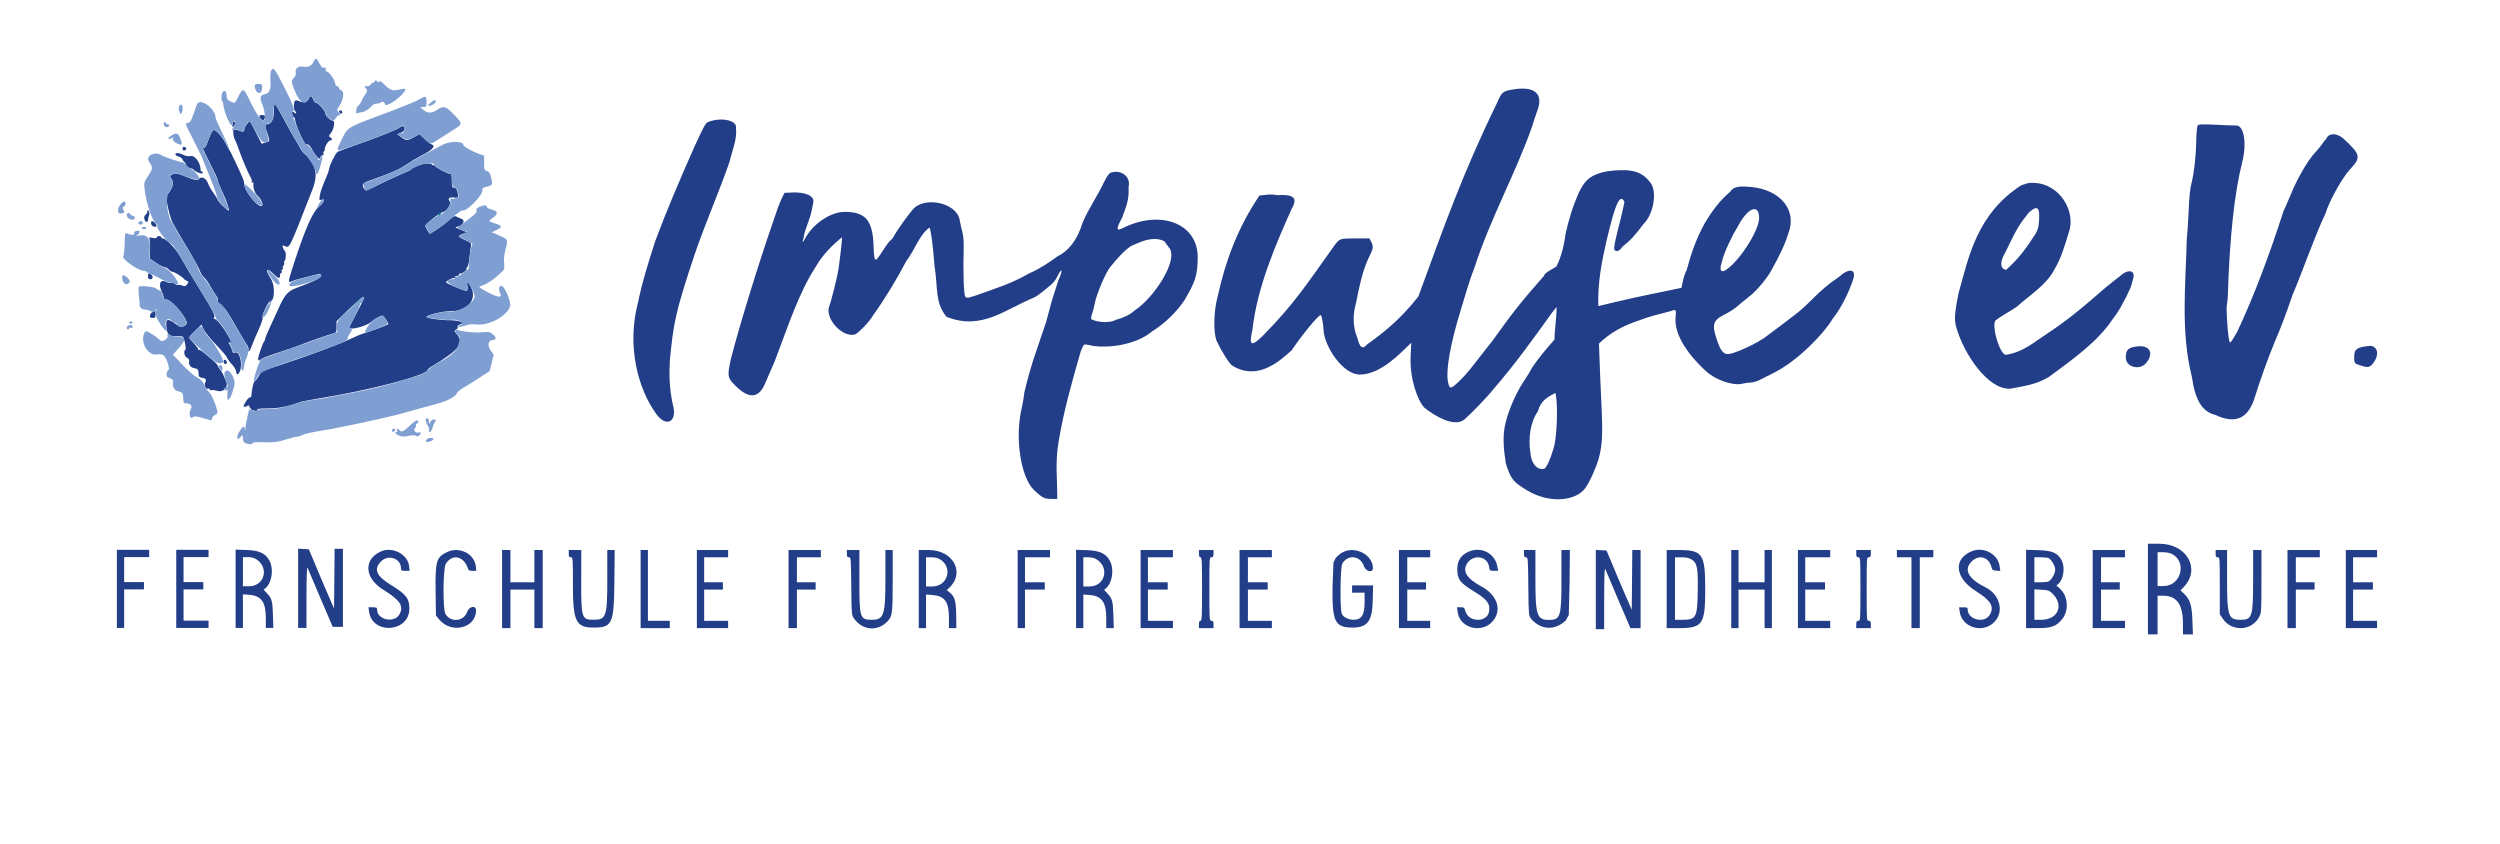
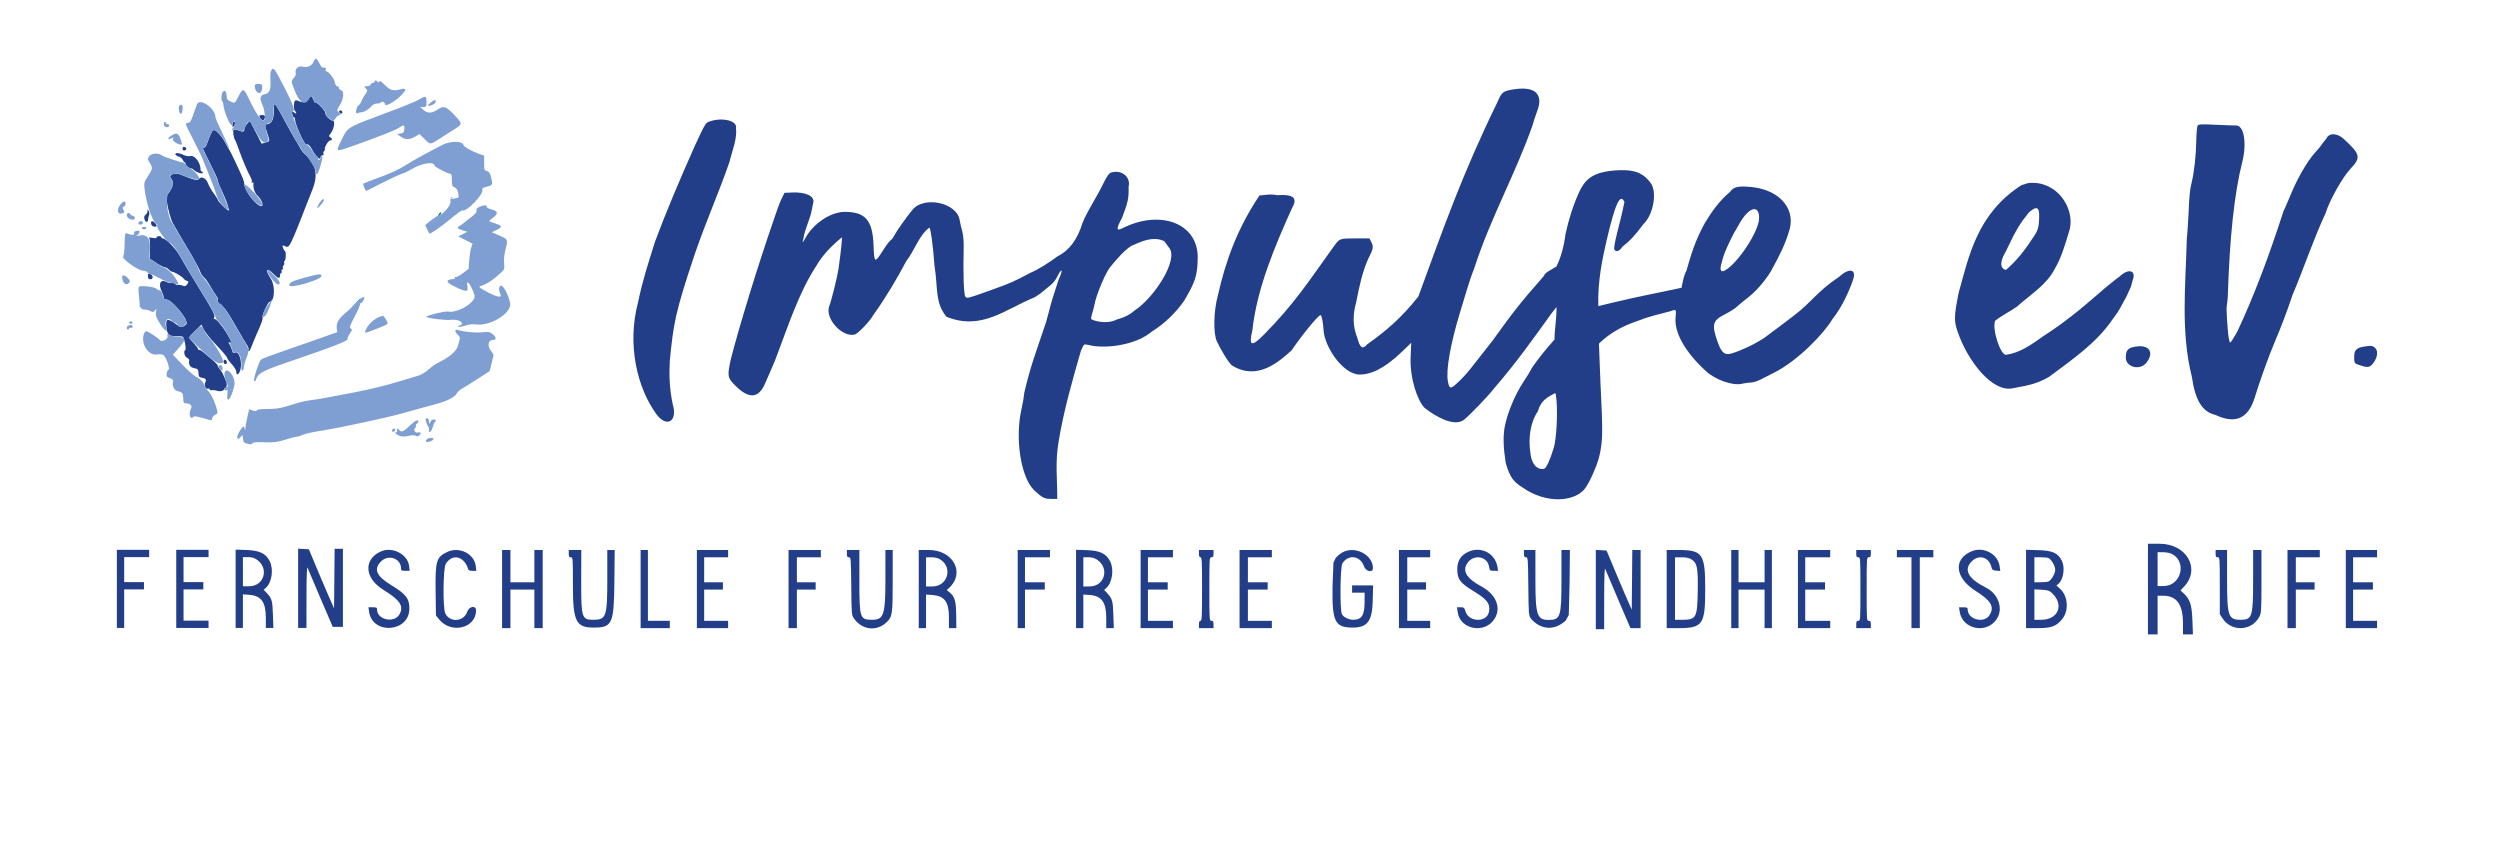
<svg xmlns="http://www.w3.org/2000/svg" id="svg" width="400" height="135" display="block" version="1.1">
  <g id="svgg" transform="translate(0 -34.677)" fill-rule="evenodd">
    <g transform="translate(0 19.677)">
      <g fill="#223e88">
        <path d="m60.917 103.24c-2.798 1.278-2.598 4.271 0.41 6.122 2.709 1.667 3.343 2.65 2.562 3.971-0.842 1.426-3.556 0.824-3.556-0.789 0-0.334-0.083-0.379-0.688-0.379h-0.689l0.091 0.677c0.507 3.78 6.453 3.35 6.453-0.467 0-1.619-0.54-2.315-2.917-3.759-2.385-1.45-2.851-2.556-1.603-3.804 1.176-1.176 3.187-0.456 3.187 1.14 0 0.333 0.083 0.379 0.688 0.379h0.688l-0.084-0.749c-0.215-1.911-2.692-3.188-4.542-2.342" />
        <path d="m71.57 103.31c-1.764 0.825-1.939 1.421-1.871 6.386l0.051 3.777 0.51 0.629c1.927 2.379 5.907 1.412 5.907-1.436 0-0.859-1.111-0.674-1.422 0.236-0.54 1.577-2.729 1.748-3.492 0.273-0.424-0.82-0.365-7.237 0.074-7.956 1.032-1.692 2.942-1.251 3.574 0.826 0.063 0.208 0.263 0.291 0.699 0.291h0.61l-0.084-0.747c-0.224-1.985-2.622-3.184-4.556-2.279" />
        <path d="m80.333 115.5h1.334v-6.167h3.833v6.167h1.333v-12.5h-1.333v5.167h-3.833v-5.167h-1.334" />
        <path d="m91 103.58c0 0.473 0.063 0.584 0.333 0.584 0.325 0 0.334 0.111 0.334 4.39 0 5.876 0.476 6.86 3.319 6.86 2.979 0 3.248-0.594 3.315-7.292l0.05-5.125h-1.184v4.766c0 5.879-0.179 6.401-2.193 6.401-1.904 0-1.994-0.283-1.979-6.173l0.013-4.994h-2.008v0.583" />
        <path d="m102.5 115.5 2.417-4.1e-4h2.25v-1.167h-3.5v-11.333l-1.167 4.1e-4" />
        <path d="m111.5 109.25v6.25h5v-1.167h-3.833v-5h3v-1.166h-3v-4h3.833v-1.167h-5v6.25" />
        <path d="m126.17 115.5h1.333v-6.167h3v-1.166h-3v-4h3.833v-1.167h-5.166" />
        <path d="m135.5 103.58c0 0.468 0.065 0.584 0.326 0.584 0.314 0 0.328 0.163 0.375 4.625 0.048 4.567 0.054 4.632 0.446 5.181 1.322 1.854 3.645 2.105 5.23 0.565 0.9-0.874 0.954-1.257 0.955-6.663l1e-3 -4.875h-1.166l-1e-3 4.542c-1e-3 5.86-0.248 6.625-2.132 6.625-1.955 0-2.034-0.244-2.034-6.234v-4.933h-2v0.583" />
        <path d="m147 103v12.5h1.168v-5.373l1.002 0.072c1.956 0.142 2.662 1.092 2.662 3.576v1.725h1.186l-0.027-2.111c-0.03-2.287-0.224-2.927-1.103-3.643l-0.414-0.336 0.352-0.318c2.663-2.41 0.709-6.092-3.234-6.092zm1.168 1.168h0.854c0.57 0 1.04 0.112 1.406 0.338 2.079 1.285 1.205 4.326-1.242 4.326h-1.018z" />
        <path d="m162.83 115.5h1.167v-6.167h3.167v-1.166h-3.167v-4h4v-1.167h-5.167" />
        <path d="m182.5 115.5h5.167v-1.167h-4v-5h3.166v-1.166h-3.166v-4h4v-1.167h-5.167" />
        <path d="m191.83 103.58c0 0.408 0.076 0.584 0.25 0.584 0.217 0 0.25 0.676 0.25 5.083s-0.033 5.083-0.25 5.083c-0.174 0-0.25 0.176-0.25 0.584v0.583h2.334v-0.583c0-0.473-0.064-0.584-0.334-0.584-0.326 0-0.333-0.111-0.333-5.083s7e-3 -5.083 0.333-5.083c0.27 0 0.334-0.111 0.334-0.584v-0.583h-2.334v0.583" />
        <path d="m198.33 115.5h5.167v-1.167h-3.833v-5h3.166v-1.166h-3.166v-4h3.833v-1.167h-5.167" />
        <path d="m214.87 103.34c-0.394 0.2-0.919 0.63-1.166 0.955l-0.35 0.716-0.151 3.942c-0.068 5.545 0.389 6.459 3.234 6.459 2.368 0 3.129-1.033 3.203-4.349l0.054-2.401h-3.358v1.166h2v1.422c0 2.19-0.452 2.912-1.823 2.912-0.732 0-1.593-0.435-1.812-0.914-0.333-0.731-0.271-7.495 0.075-8.08 0.897-1.519 2.879-1.284 3.45 0.41 0.298 0.883 1.444 1.131 1.444 0.313 0-2.094-2.785-3.574-4.8-2.551" />
        <path d="m223.83 115.5h5v-1.167h-3.666v-5h3v-1.166h-3v-4h3.666v-1.167h-5" />
        <path d="m235 103.26c-1.25 0.543-1.834 1.434-1.834 2.799 0 1.626 0.408 2.179 2.607 3.526 2.195 1.344 2.687 1.997 2.47 3.277-0.297 1.762-3.232 1.742-3.761-0.026-0.186-0.62-0.249-0.674-0.782-0.674h-0.58l0.107 0.776c0.389 2.838 4.409 3.532 5.934 1.024 1.078-1.773 0.18-3.899-2.178-5.156-2.154-1.148-2.929-2.257-2.383-3.408 0.836-1.762 3.338-1.579 3.649 0.267 0.11 0.645 0.131 0.663 0.783 0.663h0.671l-0.109-0.625c-0.376-2.16-2.562-3.323-4.594-2.443" />
        <path d="m243.83 103.58c0 0.468 0.065 0.584 0.326 0.584 0.315 0 0.328 0.163 0.375 4.637 0.049 4.589 0.054 4.644 0.451 5.224 1.591 1.802 3.791 1.892 5.532 0.259l0.491-0.893 0.127-5.159 0.05-5.235h-1.351v4.842c0 5.843-0.155 6.351-2.033 6.349-1.89-2e-3 -2.133-0.768-2.133-6.519v-4.672h-1.834v0.583" />
        <path d="m255.33 115.67h1.334l5e-3 -4.959c3e-3 -3.322 0.059-4.866 0.168-4.678 1.49 3.56 2.729 6.432 4.034 9.47h1.626v-12.5h-1.328l-0.044 4.777-0.045 4.776c-1.482-3.346-2.738-6.362-4.033-9.47-0.572-0.033-1.145-0.067-1.717-0.1" />
        <path d="m266.67 103v12.5h1.838c3.939 0 4.326-0.56 4.326-6.232 0-5.671-0.409-6.268-4.326-6.268zm1.332 1.168h1.043c0.731 1e-3 1.196 0.094 1.562 0.318 0.943 0.575 1.095 1.322 1.033 5.113-0.07 4.274-0.236 4.568-2.564 4.568h-1.074z" />
        <path d="m277 109.25v6.25h1.167v-6.167h4.166v6.167l1.167 4.1e-4v-12.5l-1.167-4.1e-4v5.167h-4.166v-5.167h-1.167" />
        <path d="m287.67 115.5h5.166v-1.167h-4v-5h3.167v-1.166h-3.167v-4h4v-1.167h-5.166" />
        <path d="m297 103.58c0 0.473 0.063 0.584 0.333 0.584 0.326 0 0.334 0.111 0.334 5.083s-8e-3 5.083-0.334 5.083c-0.27 0-0.333 0.111-0.333 0.584v0.583h2.333v-0.583c0-0.473-0.063-0.584-0.333-0.584-0.326 0-0.333-0.111-0.333-5.083s7e-3 -5.083 0.333-5.083c0.27 0 0.333-0.111 0.333-0.584v-0.583h-2.333v0.583" />
        <path d="m303.5 103.58v0.584h2.333v11.333h1.334v-11.333h2.166v-1.167h-5.833" />
        <path d="m315.52 103.18c-3.061 1.226-2.763 4.278 0.625 6.402 2.444 1.532 3.002 2.514 2.182 3.84-0.857 1.387-3.498 0.704-3.498-0.904 0-0.298-0.1-0.349-0.688-0.349h-0.689l0.086 0.639c0.388 2.892 4.322 3.703 5.946 1.225 1.085-1.655 0.261-4.021-1.749-5.025-2.832-1.413-3.604-2.847-2.259-4.192 1.156-1.156 2.74-0.698 3.154 0.912 0.118 0.459 0.215 0.531 0.775 0.577l0.639 0.053-0.108-0.792c-0.262-1.909-2.537-3.138-4.416-2.386" />
        <path d="m324.17 102.97v12.527h1.863c2.221 0 2.956-0.271 3.922-1.449 1.109-1.354 0.93-3.721-0.369-4.861l-0.561-0.492 0.344-0.307c0.806-0.717 1.067-2.621 0.508-3.707-0.623-1.209-1.489-1.594-3.725-1.656zm1.332 1.195 1.043 2e-3c0.573 2e-3 1.135 0.062 1.25 0.135 0.5 0.317 1.039 1.286 1.039 1.863s-0.539 1.543-1.039 1.861c-0.115 0.073-0.677 0.134-1.25 0.135l-1.043 4e-3v-2zm0 5.129 1.16 0.064c1.013 0.058 1.23 0.129 1.684 0.561 1.957 1.861 0.973 4.246-1.752 4.246h-1.092v-2.438z" />
-         <path d="m334.83 115.5h5.167v-1.167h-3.833v-5h3v-1.166h-3v-4h3.833v-1.167h-5.167" />
        <path d="m343.67 102v14.5h1.545v-6.185h0.893c2.165 0 3.167 1.402 3.167 4.432v1.754h1.593l-0.084-2.27c-0.093-2.46-0.379-3.343-1.396-4.291l-0.505-0.471 0.557-0.591c2.707-2.879 0.426-6.876-3.926-6.876zm1.545 1.355h0.879c0.484 0 1.117 0.121 1.405 0.27 2.473 1.278 1.475 5.141-1.328 5.141h-0.956v-2.705z" />
        <path d="m354.5 103.58c0 0.473 0.063 0.584 0.333 0.584 0.326 0 0.334 0.111 0.334 4.55v4.55l0.431 0.665c1.438 2.218 4.714 2.063 5.909-0.28 0.302-0.592 0.326-1.005 0.326-5.645v-5.007h-1.333v4.842c0 5.85-0.149 6.325-1.986 6.325-1.997 0-2.181-0.545-2.181-6.47v-4.697h-1.833v0.583" />
        <path d="m366 115.5h1.333v-6.167h3v-1.166h-3v-4h3.834v-1.167h-5.167" />
        <path d="m375.33 115.5h5v-1.167h-3.833v-5h3.167v-1.166h-3.167v-4h3.833v-1.167h-5" />
        <path d="m172.17 102.97v12.529h1.164v-5.373l0.984 0.07c1.954 0.141 2.684 1.15 2.684 3.713v1.59h1.205l-0.068-2.125c-0.074-2.254-0.175-2.605-0.994-3.471l-0.484-0.512 0.355-0.32c0.959-0.868 1.258-2.967 0.605-4.256-0.628-1.24-1.629-1.721-3.731-1.791zm1.164 1.197h0.811c0.56 0 0.983 0.115 1.375 0.375 2.059 1.364 1.242 4.289-1.197 4.289h-0.988z" />
        <path d="m243.16 29.186c-0.387 0.023-0.807 0.076-1.262 0.158-1.464 0.266-1.639 0.42-2.34 2.061-5.527 11.309-8.531 19.855-12.613 31.018-2.76 3.527-5.407 5.698-8.197 7.67-0.749 0.901-1.177 0.526-1.582-1.07-0.78-1.85-0.704-3.826-0.178-5.656 0.47-2.425 0.998-4.916 1.941-6.988 0.821-1.616 0.868-1.899 0.459-2.691l-0.281-0.543h-2.264c-2.462 0-2.507 0.014-3.342 1.147-4.157 5.796-6.403 9.314-11.279 14.254-2.008 2.027-2.447 1.849-1.836-0.746 0.743-6.867 3.833-13.924 6.281-19.379 1.002-1.709 0.413-2.381-2.359-2.193-1.092-0.266-2.418 0.065-2.799 0.055-3.484 5.197-5.395 10.377-6.652 16.006-0.678 2.418-0.76 6.01-0.166 7.318 0.597 1.31 2.012 3.665 2.494 3.906 4.049 2.46 7.502-0.695 9.471-2.455 1.63-2.426 4.265-5.644 4.643-5.644 0.179 0 0.404 1.283 0.467 2.397 0.149 2.667 3.099 7.119 5.803 7.119 1.629 0 3.797-0.789 6.875-3.773l1.357-1.318-0.102 2.217c-0.162 3.498 1.119 7.087 2.234 8.205 1.557 1.228 4.641 3.143 6.297 1.91 1.131-0.946 3.893-3.822 4.758-4.953 3.633-4.189 6.252-7.921 9.295-12.131l0.764-0.967c0.01 2.019-0.315 3.388-0.324 5.205l-1.029 1.18c-1.055 1.207-2.752 3.471-2.752 3.67 0 0.061-0.537 0.926-1.193 1.922-1.313 1.99-2.509 4.825-2.963 7.019-0.332 1.611-0.252 3.526 0.125 5.926 0.667 2.411 1.344 3.112 2.678 3.943 3.851 2.732 8.471 2.297 10.057 0.111 0.803-1.108 1.819-3.565 2.117-4.613 0.972-3.609 0.529-5.684 0.168-15.812l-0.096-2.701c1.785-1.734 3.838-2.834 6.215-3.631 1.896-0.75 3.104-0.971 5.269-1.557 0.863-0.331 0.903-0.284 0.775 0.953-0.252 2.448 1.509 5.577 4.885 8.672 1.505 1.379 4.253 2.339 5.719 1.998 0.456-0.106 1.119-0.198 1.475-0.205 0.355-0.007 1.02-0.213 1.477-0.455 0.456-0.243 1.369-0.704 2.027-1.027 3.989-1.954 8.235-6.453 9.521-8.672 1.591-1.975 2.779-4.744 3.283-6.268 0.639-1.838-0.712-1.91-2.289-0.436-3.452 2.287-4.426 4.101-7.113 6.106-1.202 0.917-2.393 1.852-4.834 3.643-1.413 0.885-2.155 1.27-3.939 2.023-1.882 0.701-2.602 1.112-3.482-1.385-0.982-2.783-0.819-3.44 1.086-4.398 0.772-0.39 1.655-0.946 1.961-1.236 0.305-0.29 1.135-0.971 1.844-1.516 1.703-1.308 3.364-3.577 3.856-4.609 1.028-1.856 2.01-3.778 2.57-5.652 1.382-3.542-1.08-6.887-5.879-7.393-2.708-0.286-3.01 0.22-3.469 0.781-1.705 1.447-2.899 3.118-4.002 4.951-1.591 2.864-2.244 5.136-2.945 7.607-0.193 0.318-0.453 1.072-0.578 1.678l-0.227 1.1-0.936 0.203c-3.309 0.703-6.363 1.287-9.789 2.109l-2.582 0.623c-0.149-3.81 0.635-7.527 1.31-10.463 1.388-5.955 2.188-7.683 2.867-6.193-0.345 1.706-0.764 3.335-1.164 4.914-0.324 1.274-0.536 2.457-0.471 2.629 0.209 0.545 0.835 0.359 1.307-0.389 1.358-1.07 2.003-1.814 3.389-3.647 1.594-1.531 2.206-5.147 1.113-6.578-0.941-1.233-2.05-2.12-4.955-2.018-4.626 0.165-5.593 1.724-6.467 3.492-1.005 2.239-1.649 4.308-2.188 6.744-0.212 1.78-0.712 3.719-1.449 5.17-0.595 0.398-1.965 1.037-1.965 1.467-4.127 4.694-5.117 6.053-8.279 10.438-3.144 3.947-3.83 5.046-5.422 6.553-1.286 1.217-1.464 1.207-1.703-0.1-0.328-1.796 0.415-5.992 1.955-11.047 0.758-2.416 1.363-4.743 2.291-7.1 2.568-7.952 6.692-15.299 9.293-22.789 0.147-0.553 0.482-1.569 0.744-2.256 0.95-2.488-0.073-3.775-2.779-3.615zm37.467 19.279c0.504-0.041 0.836 0.418 0.832 1.432-7e-3 2.084-3.416 7.279-5.512 8.4-0.489 0.262-0.927 0.077-0.453-1.352 0.349-1.541 1.179-3.141 1.932-4.652 0.088-0.111 0.434-0.7 0.764-1.309 0.86-1.587 1.79-2.467 2.438-2.519zm-31.793 29.416c0.062-0.012 0.157 0.538 0.211 1.223 0.191 2.389-0.025 6.131-0.436 7.518-0.56 1.895-1.211 3.31-1.553 3.381-1.168 0.243-2.079-0.856-2.209-2.664-0.321-2.221-0.021-4.745 1.213-6.535 0.502-1.819 1.613-2.276 2.773-2.922z" />
        <path d="m49.455 30.731c-0.251 0.552-1.016 0.774-1.597 0.463-0.237-0.126-0.52-0.174-0.632-0.105-0.252 0.156-0.267 1.517-0.018 1.671 0.102 0.063 0.185 0.203 0.185 0.31 0 0.123-0.106 0.108-0.281-0.037-0.155-0.128-0.318-0.197-0.362-0.153-0.132 0.132 0.12 0.894 0.295 0.894 0.09 0 0.163 0.164 0.163 0.365 0 0.723 1.517 4.085 1.795 3.979 0.293-0.113 0.578 0.137 0.939 0.82 0.508 0.965 1.325 1.785 1.325 1.33 0-0.251 0.114-0.407 0.297-0.407 0.185 0 0.257-0.102 0.193-0.271-0.058-0.149-0.022-0.321 0.077-0.383 0.1-0.062 0.162-0.209 0.138-0.329-0.07-0.36 0.577-1.415 0.868-1.415 0.356 0 0.349-0.308-0.012-0.51-0.248-0.138-0.234-0.224 0.111-0.661 0.487-0.62 0.716-1.964 0.334-1.964-0.375 0-1.307-0.922-1.204-1.191 0.105-0.273-1.297-1.818-1.524-1.678-0.086 0.053-0.26-0.153-0.386-0.458-0.31-0.747-0.459-0.803-0.703-0.27" />
        <path d="m43.86 31.661c-0.015 0.096-0.039 0.704-0.052 1.349-0.023 1.201-0.431 1.87-1.139 1.87-0.34 0-0.325 0.176 0.122 1.503 0.424 1.261 0.435 1.214-0.352 1.441l-0.578 0.165-0.948-1.848-0.95-1.848-0.429 0.525c-0.236 0.288-0.432 0.655-0.435 0.816-0.011 0.481-0.205 0.538-0.88 0.256-0.353-0.147-0.724-0.218-0.823-0.156-0.188 0.116-0.038 1.309 0.207 1.638 0.075 0.101 0.367 0.844 0.649 1.652 0.527 1.512 1.372 3.496 1.87 4.388 0.156 0.28 0.224 0.603 0.152 0.72-0.084 0.136-0.05 0.163 0.096 0.072 0.155-0.095 0.212-0.03 0.179 0.201-0.084 0.591 0.209 1.49 0.602 1.846 0.712 0.644 1.119 1.725 0.65 1.725-0.777 0-2.708-2.489-2.708-3.49 0-0.201-0.094-0.599-0.209-0.882-0.408-1.012-2.097-4.576-2.21-4.667-0.063-0.051-0.33-0.518-0.592-1.038-0.508-1.008-1.475-2.097-1.863-2.097-0.227 0-0.516 0.571-1.072 2.122-0.146 0.405-0.362 0.717-0.479 0.692-0.351-0.075-0.27 0.137 0.984 2.607 0.66 1.298 1.2 2.482 1.2 2.632 0 0.234 0.19 0.702 1.12 2.738 0.357 0.785 0.724 1.999 0.63 2.093-0.12 0.12-1.75-1.456-1.75-1.691 0-0.093-0.303-0.58-0.673-1.085-0.37-0.504-0.777-1.217-0.903-1.586-0.277-0.806-1.072-1.192-1.435-0.696-0.227 0.311-0.89 0.159-2.799-0.641-1.045-0.437-2.211-0.046-1.666 0.557 0.446 0.492 0.34 1.338-0.266 2.14-0.442 0.582-0.53 0.85-0.452 1.37 0.214 1.431 0.722 3.255 1.035 3.717 0.184 0.269 0.333 0.531 0.333 0.582 0 0.051 0.831 1.471 1.846 3.154 1.015 1.684 1.962 3.401 2.106 3.816 0.143 0.416 0.424 0.87 0.624 1.01 0.201 0.141 0.632 0.735 0.96 1.32 0.326 0.584 0.796 1.333 1.042 1.662 0.248 0.33 0.354 0.6 0.238 0.6-0.124 0-0.052 0.249 0.174 0.6 0.212 0.33 0.467 0.58 0.564 0.556 0.234-0.058 0.986 1.055 2.392 3.535 0.629 1.109 1.312 2.252 1.518 2.542 0.206 0.29 0.329 0.65 0.271 0.798-0.056 0.148-0.033 0.27 0.053 0.27 0.086 0 0.282-0.353 0.435-0.784 0.153-0.432 0.649-1.615 1.103-2.628 0.531-1.188 0.766-1.921 0.658-2.057-0.17-0.217 0.875-2.462 1.147-2.462 0.797 0 0.921-2.571 0.177-3.689-0.974-1.466-0.696-1.923 0.454-0.746 0.735 0.753 1.023 0.803 1.023 0.181 0-0.197 0.08-0.357 0.178-0.357 0.099 0 0.131-0.125 0.073-0.277-0.059-0.153-0.01-0.277 0.108-0.277 0.118 0 0.162-0.087 0.096-0.193-0.065-0.106-0.022-0.31 0.097-0.454 0.118-0.143 0.166-0.341 0.105-0.44-0.062-0.099-0.028-0.231 0.076-0.295 0.228-0.141 0.251-1.514 0.027-1.6-0.087-0.033-0.221-0.26-0.298-0.505-0.118-0.382-0.091-0.423 0.206-0.302 0.904 0.37 0.604 0.967 4.521-9.031 0.944-2.407 0.566-4.058-1.309-5.717-0.229-0.204-0.584-0.698-0.79-1.101-0.205-0.403-0.517-0.943-0.692-1.2-0.176-0.257-0.921-1.587-1.656-2.956-1.366-2.543-1.643-2.98-1.694-2.666" />
        <path d="m54.26 32.887c0.114 0.342 0.511 0.398 0.511 0.073 0-0.162-0.132-0.292-0.292-0.292s-0.259 0.099-0.219 0.219" />
        <path d="m41.496 33.543c0.018 0.423 0.566 0.869 0.736 0.599 0.299-0.473 0.198-0.737-0.281-0.737-0.253 0-0.458 0.063-0.455 0.138" />
        <path d="m113.7 34.382c-0.82 0.258-0.746 0.143-2.468 3.819-2.479 5.548-4.777 11.003-6.405 15.404-1.143 3.593-2.04 6.368-2.74 9.774-1.795 6.768-0.141 13.634 2.903 17.846 1.666 2.304 3.496 1.22 2.636-1.598-0.533-2.546-0.574-4.67-0.453-6.931 0.581-5.904 0.826-7.622 4.032-17.158 1.838-5.331 3.681-9.373 5.509-14.614 0.452-1.899 1.242-3.64 1.049-5.427 0.234-1.191-2.125-1.726-4.063-1.116" />
        <path d="m37.209 34.878c-0.064 0.438-0.031 0.507 0.164 0.345 0.28-0.232 0.321-0.642 0.081-0.79-0.091-0.056-0.2 0.144-0.245 0.445" />
        <path d="m351.63 35.085c-0.112 0.145-0.212 1.26-0.231 2.563-0.032 2.221-0.344 5.009-0.733 6.547-0.273 1.08-0.377 2.104-0.496 4.888-0.06 1.369-0.188 3.278-0.287 4.242-0.179 7.319-1.002 14.741 0.82 21.984 0.517 3.693 1.656 5.599 3.752 6.073 3.245 1.536 5.302 0.59 6.348-2.92 0.651-2.179 2.212-6.53 3.067-8.536 1.13-2.656 1.949-4.811 2.942-7.747 1.755-4.128 3.352-8.95 5.278-13.049 0.587-1.976 2.687-5.738 3.951-7.079 1.762-1.867 1.658-2.344-1.061-4.84-1.062-0.975-2.407-0.972-2.779 0.005-0.551 0.554-0.791 1.13-1.527 1.9-1.774 1.856-3.302 5.097-3.698 5.949-0.335 0.723-1.34 3.21-1.616 3.717-2.342 7.261-4.748 13.661-7.427 19.345-0.649 1.112-1.008 1.745-1.136 1.657-0.255-0.175-0.495-3.415-0.539-5.209-0.038-0.627 0.16-1.225 0.191-2.197 0.298-9.466 1.051-16.466 2.31-21.443 0.768-3.04 0.28-5.905-0.999-5.861-0.319 0.011-1.784-0.04-3.256-0.114-2.189-0.111-2.713-0.087-2.874 0.123" />
-         <path d="m63.892 35.44c-0.604 0.397-3.579 1.576-7.184 2.846-1.319 0.466-2.523 0.914-2.675 0.997-0.312 0.172-1.294 2.105-1.365 2.688-0.025 0.208-0.134 0.587-0.241 0.84-0.923 2.185-1.137 2.778-1.252 3.477-0.125 0.758-0.111 0.796 0.256 0.68 0.678-0.215 0.448 0.375-0.44 1.135-0.976 0.833-2.126 3.44-3.877 8.783-1.068 3.259-1.095 3.462-0.413 3.114 0.331-0.168 2.384-0.717 4.38-1.171 0.172-0.039 0.277 0.071 0.277 0.288 0 0.361-0.941 0.829-3.855 1.918-1.49 0.556-1.953 1.099-3.055 3.571-0.38 0.851-0.993 2.186-1.362 2.967-0.371 0.78-0.674 1.53-0.674 1.665 0 0.135-0.073 0.324-0.163 0.421-0.217 0.234-0.944 2.331-0.944 2.724 0 0.377 0.154 0.393 0.539 0.054 0.16-0.141 1.494-0.646 2.966-1.123 1.471-0.476 2.923-0.977 3.227-1.112 0.702-0.312 4.843-1.759 5.395-1.884 0.362-0.083 0.415-0.211 0.415-1.007v-0.912l1.983-1.921c2.829-2.74 2.966-2.677 1.245 0.568-0.66 1.243-1.199 2.301-1.199 2.352 0 0.498 2.755-0.194 3.504-0.88 0.483-0.442 1.514-1.018 1.821-1.018 0.196 0 1.034 1.266 0.915 1.385-0.122 0.122-3.34 1.317-3.934 1.462-0.304 0.073-1.217 0.453-2.029 0.843-1.77 0.851-6.738 2.706-11.117 4.152l-3.186 1.051-0.475 0.81c-0.261 0.446-0.546 0.81-0.633 0.81-0.175 0-0.455 1.246-0.529 2.352-0.009 0.127-0.12 0.231-0.246 0.232-0.127 0-0.395 0.27-0.595 0.599-0.531 0.872-0.531 0.875-0.112 0.875 0.211 0 0.387-0.104 0.392-0.23 0.003-0.127 0.131-0.002 0.282 0.277 0.152 0.279 0.349 0.507 0.438 0.507 0.091 0 0.295 0.051 0.456 0.112 0.177 0.069 0.291 0.014 0.291-0.138 0-0.194 0.407-0.25 1.798-0.25 1.675 0 3.424-0.351 5.119-1.026 0.204-0.081 1.656-0.357 3.228-0.614 8.242-1.347 17.154-3.7 17.154-4.529 0-0.091 0.311-0.351 0.692-0.578 4.473-2.675 5.255-3.737 3.877-5.271-0.329-0.365-0.332-0.411-0.049-0.57 0.17-0.095 0.301-0.227 0.292-0.294-0.049-0.36 0.021-0.458 0.398-0.564 0.879-0.247-0.176-0.664-1.68-0.664-1.505 0-3.715-0.324-3.715-0.546 0-0.269 2.684-0.917 3.69-0.891 2.783 0.072 4.46-1.773 3.467-3.816-0.479-0.987-0.765-1.087-0.601-0.21 0.074 0.391 0.039 0.674-0.094 0.756-0.206 0.127-3.326-1.167-3.326-1.379 0-0.196 1.105-0.761 1.278-0.654 0.094 0.058 0.231 0.009 0.305-0.111 0.09-0.146 0.05-0.167-0.126-0.065-0.151 0.087-0.196 0.081-0.107-0.015 0.083-0.091 0.29-0.166 0.46-0.168 0.17-0.001 0.29-0.103 0.267-0.226-0.024-0.123 0.059-0.185 0.184-0.138 0.126 0.048 0.478-0.127 0.782-0.388 0.304-0.261 0.428-0.413 0.277-0.338-0.226 0.112-0.221 0.071 0.023-0.217 0.183-0.216 0.342-0.86 0.408-1.646 0.061-0.711 0.164-1.52 0.229-1.8 0.112-0.475 0.053-0.538-0.916-0.966-1.218-0.539-1.266-0.674-0.355-1.004l0.681-0.246-1.096-0.424c-0.604-0.234-0.921-0.429-0.705-0.436 1-0.033 1.649-1.027 0.854-1.309-0.279-0.099-0.647-0.26-0.82-0.36-0.245-0.141-0.484-0.021-1.107 0.552-0.82 0.756-3.072 2.315-3.161 2.189-0.333-0.473-0.676-1.111-0.676-1.258 0-0.246 2.321-2.101 2.697-2.156 0.784-0.114 1.563-1.356 1.157-1.845-0.314-0.38 0.111-0.661 0.786-0.519 0.628 0.132 0.74-0.069 0.509-0.904-0.133-0.483-0.289-0.675-0.547-0.675-0.317 0-0.36-0.132-0.36-1.107 0-0.894-0.056-1.107-0.297-1.107-0.398 0-2.47-1.113-2.47-1.327 0-0.094-0.083-0.118-0.185-0.056-0.101 0.063-0.184 0.027-0.184-0.081 0-0.107-0.335-0.196-0.745-0.196-0.842 0-2.766 0.691-2.697 1.044-1.636 0.726-3.554 1.552-4.932 2.264-1.206 0.628-2.249 1.073-2.316 0.992-0.718-0.869-0.591-1.105 0.88-1.625 3.399-1.203 4.408-1.646 5.641-2.477 0.72-0.486 1.766-1.113 2.324-1.395 1.919-0.966 2.497-1.603 1.707-1.879-0.178-0.061-0.678-0.452-1.112-0.868l-0.789-0.755-0.92 0.517c-0.988 0.556-1.307 0.541-2.116-0.096l-0.495-0.388 0.571-0.24c0.367-0.155 0.572-0.372 0.572-0.608 0-0.54-0.235-0.595-0.84-0.198" />
        <path d="m29.211 38.788c0 0.205 0.111 0.325 0.269 0.295 0.404-0.079 0.452-0.455 0.069-0.554-0.238-0.062-0.338 0.013-0.338 0.259" />
        <path d="m28.07 39.717c0.041 0.124 0.277 0.272 0.522 0.329 0.247 0.058 0.53 0.288 0.63 0.512 0.101 0.225 0.246 0.409 0.323 0.409 0.077 0 0.141 0.115 0.141 0.255 0 0.141 0.208 0.392 0.462 0.558 0.253 0.166 0.46 0.245 0.46 0.174s0.187 0.041 0.415 0.248c0.474 0.431 1.43 0.717 1.43 0.429 0-0.104-0.083-0.188-0.185-0.188-0.101 0-0.184-0.168-0.184-0.375 0-1.005-0.902-2.228-1.553-2.106-0.403 0.076-0.812 0.014-1.183-0.177-0.676-0.35-1.385-0.387-1.278-0.068" />
        <path d="m178.43 42.49c-0.203 0.01-0.413 0.045-0.627 0.107-0.341 0.1-0.651 0.518-1.197 1.613-1.033 2.196-2.548 4.36-3.406 6.461-0.83 2.687-2.151 4.446-4.027 5.363-1.419 1.036-2.883 2.007-4.4 2.656-2.423 1.321-3.037 1.588-6.59 2.863-3.34 1.199-3.491 1.234-3.734 0.9-0.251-0.344-0.365-3.765-0.26-7.867 0.025-0.987-0.065-1.973-0.236-2.582-0.153-0.542-0.337-1.358-0.41-1.812-0.438-2.745-5.673-3.888-7.529-1.645-0.969 1.172-2.547 3.391-2.91 4.094-0.198 0.386-0.469 0.743-0.6 0.793-0.132 0.051-0.689 0.793-1.236 1.65-1.326 2.073-1.391 2.04-1.498-0.791-0.154-4.064-1.288-5.391-4.606-5.394-2.274-0.002-5.132 1.926-6.352 4.283-0.146 0.282-0.309 0.512-0.363 0.512-0.054 0-0.06-0.063-0.014-0.139 0.046-0.076 0.134-0.444 0.193-0.818 0.059-0.373 0.327-1.246 0.596-1.938 0.269-0.691 0.556-1.63 0.637-2.086 0.082-0.457 0.201-1.038 0.264-1.291 0.258-1.027-1.179-1.719-3.371-1.623l-1.24 0.055-0.492 1.014c-0.27 0.558-0.795 1.97-1.168 3.137-2.596 7.495-5.473 16.879-6.896 22.354-0.621 2.849-0.587 3.06 0.719 4.365 2.149 2.149 3.697 2.036 4.729-0.344 0.329-0.76 1.03-2.376 1.557-3.594 2.226-5.856 3.822-10.87 6.568-15.123 1.12-1.978 2.791-3.578 4.205-4.709-0.111 1.694-0.365 3.526-0.572 5.074-0.164 1.15-1.164 5.18-1.463 5.894-0.808 1.932 2.004 5.12 4.062 4.604 0.495-0.124 2.462-2.171 2.887-3.004 1.99-2.778 3.917-5.99 5.324-8.693 1.405-1.834 2.086-4.207 3.732-5.414 0.195 0.12 0.563 2.667 0.807 6.027 0.593 3.727 0.045 5.886 1.91 8.236 5.616 2.261 9.307-1.146 14.158-3.131 0.9-0.529 1.605-1.206 2.477-1.891 0.37-0.273 0.855-0.873 1.076-1.332 0.815-1.682 1.01-1.216 0.213 0.51-1.694 5.255-0.74 2.272-1.982 6.736-1.743 5.195-2.409 6.773-3.463 11.193-0.072 0.709-0.267 1.871-0.436 2.582-1.116 4.735-0.145 11.063 2.01 13.098 1.264 1.193 1.633 1.38 2.705 1.381l0.98 2e-3c0.034-3.228-0.386-5.764 0.256-9.402 0.822-4.834 2.106-9.378 3.531-14.299 0.652-1.326 0.191-1.084 2.09-0.756 2.475 0.323 6.721-0.205 9.244-2.309 2.105-1.32 3.895-3.07 5.225-5.004 1.649-2.838 2.117-3.857 2.127-6.898 0.02-5.404-5.94-7.705-12.031-4.646-1.025 0.515-1.039 0.126-0.055-1.707 0.853-2.261 1.103-3.049 1.023-4.902 0.35-1.337-0.72-2.481-2.139-2.414zm6.377 10.748c0.494 0.012 0.992 0.115 1.478 0.354l0.756 1.029c1.626 1.851-2.352 8.023-5.533 10.078-0.752 0.69-1.732 1.133-2.842 1.432-1.593 0.835-3.796 0.167-4.047-0.064-0.077-0.072-0.028-0.457 0.111-0.855 0.139-0.4 0.312-1.057 0.383-1.463 0.292-1.65 1.892-5.404 2.613-6.129 1.003-1.235 2.157-2.547 3.248-3.262 0.912-0.375 2.35-1.155 3.832-1.119z" />
        <path d="m325.39 44.256c-0.285-0.009-0.576 0.002-0.875 0.035l-1.098 0.344c-7.135 4.592-8.432 11.516-10.045 17.268-0.761 3.816-0.725 4.487-0.146 6.178 1.62 4.73 5.587 9.796 8.873 9.031 3.088-0.539 4.054-0.884 5.703-1.787 3.698-2.749 7.733-5.522 10.227-9.264 1.353-1.777 1.35-2.148 2.215-3.633 0.591-1.456 0.569-0.887 1.002-2.656 0.555-1.439-0.617-1.921-2.064-0.576-1.175 0.88-0.645 0.501-2.379 1.889-2.948 2.536-5.673 4.995-9.922 7.736-2.068 1.471-3.741 2.63-5.93 2.951-0.914 0-2.237-4.136-1.738-5.436 1.1-0.897 2.263-1.41 3.481-2.262 2.05-1.863 4.753-3.465 6.062-6.045 1.065-1.81 1.627-3.797 2.209-5.717 1.295-3.316-1.306-7.925-5.574-8.057zm0.354 4.049c0.441-0.036 0.578 0.54 0.514 1.791-0.06 1.18-0.123 1.773-1.062 3.047-1.28 2.005-2.564 3.575-4.229 5.035-1.078-0.2-0.906-1.517-0.105-2.811 1.913-4.029 2.354-4.586 3.74-6.352 0.504-0.447 0.878-0.69 1.143-0.711z" />
        <path d="m23.604 48.787c-0.003 0.191-0.143 0.448-0.31 0.57-0.218 0.16-0.268 0.364-0.177 0.726 0.139 0.556 0.567 0.556 0.585-0.001 0.005-0.194 0.075-0.492 0.154-0.664 0.077-0.172 0.054-0.463-0.052-0.646-0.186-0.319-0.195-0.318-0.2 0.015" />
        <path d="m24.185 50.79c0.038 0.267 0.207 0.436 0.474 0.474 0.485 0.069 0.538-0.187 0.125-0.599-0.412-0.413-0.667-0.36-0.599 0.125" />
        <path d="m25.074 52.978c0 0.135-0.225 0.163-0.663 0.08-0.525-0.099-0.632-0.073-0.509 0.118 0.085 0.133 0.132 0.906 0.104 1.718l-0.05 1.475 1.032 0.692c0.568 0.381 1.18 0.692 1.361 0.692 0.18 0 0.478 0.166 0.662 0.37 0.184 0.203 0.447 0.369 0.585 0.369 0.299 0 1.635 0.818 1.816 1.112 0.07 0.113 0.284 0.263 0.477 0.334 0.322 0.12 0.328 0.163 0.068 0.533-0.239 0.342-0.357 0.376-0.77 0.219-0.268-0.102-0.591-0.145-0.718-0.096-0.127 0.049-0.323-0.022-0.436-0.158-0.113-0.135-0.363-0.205-0.557-0.155-0.193 0.051-0.62-0.042-0.948-0.206-0.894-0.446-1.235 0.443-0.622 1.619 0.152 0.291 0.276 0.685 0.276 0.877 0 0.242 0.132 0.348 0.437 0.348 0.798 0 3.253 2.85 3.253 3.777 0 0.379-0.871 0.781-1.186 0.548-1.895-1.409-2.191-1.403-2.066 0.042 0.107 1.247 0.431 1.544 1.636 1.501 0.481-0.017 0.937 0.032 1.015 0.11 0.235 0.235 0.562 1.957 0.392 2.062-0.34 0.21-0.164 1.093 0.256 1.285 0.229 0.104 0.39 0.304 0.357 0.447-0.143 0.64 0.157 1.096 0.797 1.216 0.632 0.118 0.671 0.178 0.718 1.095 0.012 0.247 0.17 0.388 0.479 0.431 0.629 0.084 0.807 0.294 0.592 0.702-0.245 0.468 0.043 1.201 0.416 1.058 0.159-0.061 0.283-0.011 0.283 0.115 0 0.123 0.117 0.179 0.26 0.124 0.143-0.054 0.551-0.01 0.908 0.099 1.016 0.312 1.861-0.567 1.455-1.514-0.585-1.368-0.696-1.578-1.009-1.925-0.177-0.197-0.322-0.452-0.322-0.564 0-0.114-0.341-0.492-0.757-0.842-0.416-0.349-1.068-0.902-1.449-1.231-0.38-0.328-0.745-0.542-0.811-0.476-0.065 0.065-0.12 0.027-0.12-0.087 0-0.114-0.331-0.564-0.735-0.999-0.908-0.976-0.93-0.802 0.257-1.974l0.998-0.985 0.34 0.749c0.186 0.412 1.107 1.549 2.045 2.527 0.939 0.977 1.707 1.881 1.707 2.01 0 0.128 0.332 0.592 0.738 1.032 0.422 0.457 0.737 0.984 0.737 1.23 0 0.588 0.333 0.543 0.581-0.076 0.486-1.212-0.086-3.361-0.794-2.983-0.274 0.147-0.352 0.09-0.45-0.333-0.065-0.281-0.243-0.712-0.396-0.955-0.251-0.402-0.249-0.433 0.022-0.329 0.433 0.166 0.385 0.017-0.464-1.431-0.747-1.274-1.766-2.44-2.057-2.354-0.081 0.023-0.063-0.113 0.04-0.304 0.154-0.287-0.261-1.075-2.366-4.498-1.404-2.282-2.828-4.666-3.163-5.296-0.593-1.112-2.216-2.776-2.708-2.776-0.128 0-0.234-0.083-0.234-0.185 0-0.102-0.166-0.185-0.369-0.185-0.204 0-0.37 0.093-0.37 0.206" />
        <path d="m23.672 59.199c0.013 0.362 0.115 0.49 0.387 0.49 0.5 0 0.486-0.652-0.019-0.839-0.334-0.123-0.385-0.075-0.369 0.349" />
-         <path d="m24.705 64.762c0 0.101-0.115 0.184-0.257 0.184-0.242 0-0.481 0.375-0.481 0.754 0 0.093 0.208 0.169 0.462 0.169 0.404 0 0.462-0.081 0.462-0.646 0-0.355-0.042-0.645-0.093-0.645s-0.092 0.083-0.092 0.185" />
+         <path d="m24.705 64.762s-0.092 0.083-0.092 0.185" />
        <path d="m341.97 70.421c-1.452 0.163-1.836 0.535-1.843 1.777-8e-3 1.564 2.261 2.142 3.296 0.839 1.242-1.563 0.532-2.84-1.453-2.616" />
        <path d="m378.17 70.469c-1.188 0.194-1.556 0.629-1.491 1.754-0.049 0.993 0.166 0.969 1.045 1.261 1.206 0.4 1.505 0.319 2.125-0.574 0.621-0.898 0.653-1.919 0.072-2.326-0.436-0.305-0.538-0.312-1.751-0.114" />
        <path d="m35.772 72.863c0 0.227 0.12 0.384 0.29 0.384 0.172 0 0.266-0.125 0.231-0.308-0.091-0.463-0.521-0.526-0.521-0.076" />
      </g>
      <path d="m70.266 49.175c-0.131 0.157-0.196 0.328-0.145 0.379 0.051 0.051 0.199-0.037 0.329-0.194 0.131-0.157 0.196-0.328 0.145-0.377-0.051-0.051-0.199 0.035-0.329 0.193m-13.565 14.526-0.915 0.968 0.968-0.915c0.533-0.504 0.968-0.939 0.968-0.968 0-0.137-0.17 0.015-1.022 0.915" fill="#007f7f" />
      <path d="m50.177 24.874c-0.279 0.672-0.946 0.969-1.76 0.786-0.72-0.162-1.273 0.36-1.097 1.036 0.052 0.199-0.071 0.521-0.288 0.754-0.487 0.523-0.484 0.558 0.201 2.233 0.771 1.885 1.653 2.293 2.228 1.032 0.237-0.519 0.592-0.336 0.777 0.401 0.063 0.253 0.187 0.417 0.273 0.363 0.314-0.194 1.676 1.263 1.676 1.793 0 0.277 0.09 0.504 0.198 0.504 0.108 0 0.322 0.124 0.474 0.277 0.382 0.381 0.529 0.35 0.88-0.185 0.166-0.253 0.427-0.462 0.581-0.462 0.224 0 0.207-0.079-0.084-0.391-0.364-0.391-0.364-0.393 0.1-1.128 0.643-1.017 0.777-2.28 0.26-2.444-0.208-0.066-0.379-0.239-0.379-0.385 0-0.145-0.121-0.263-0.269-0.263-0.163 0-0.318-0.267-0.396-0.681-0.115-0.614-1.014-1.718-1.4-1.718-0.075 0-0.09-0.125-0.031-0.277 0.095-0.247-0.112-0.364-0.529-0.3-0.075 0.012-0.304-0.31-0.511-0.716-0.444-0.869-0.619-0.913-0.904-0.229m-6.819 1.476c-0.095 0.178-0.135 0.863-0.09 1.522 0.102 1.454-0.167 2.077-0.954 2.213-0.674 0.115-0.803 0.667-0.37 1.58 0.382 0.806 0.58 2.386 0.318 2.548-0.429 0.266-1.175-0.792-2.53-3.587-0.76-1.568-0.89-1.577-1.636-0.103-0.496 0.978-0.53 1.007-1.004 0.806-0.729-0.309-0.821-0.429-0.842-1.097-0.03-1.01-0.738-0.858-0.812 0.175-0.031 0.432 0.013 0.784 0.099 0.784 0.086 0 0.175 0.245 0.197 0.542 0.092 1.202 1.265 3.858 1.411 3.193 0.072-0.33 0.208-0.599 0.301-0.599 0.262 0 0.201 0.626-0.101 1.025-0.149 0.197-0.272 0.442-0.273 0.542-0.002 0.102 0.072 0.066 0.164-0.08 0.144-0.228 0.265-0.226 0.889 0.02l0.722 0.283 0.427-0.902c0.545-1.147 0.602-1.117 1.666 0.87 0.884 1.652 1.241 1.958 1.837 1.573 0.232-0.151 0.237-0.289 0.028-0.969-0.403-1.315-0.369-1.891 0.116-1.96 0.576-0.082 0.799-0.597 0.84-1.932 0.049-1.57 0.196-1.453 1.732 1.37 1.846 3.394 2.983 5.292 3.272 5.46 0.367 0.214 1.764 2.458 1.764 2.834 0 0.181 0.072 0.374 0.159 0.427 0.195 0.121 1.016-2.568 0.883-2.89-0.058-0.138-0.145-0.065-0.221 0.185-0.139 0.459-0.452 0.566-0.452 0.154 0-0.144-0.083-0.289-0.184-0.322-0.101-0.034-0.455-0.477-0.786-0.984-0.366-0.559-0.738-0.922-0.946-0.922-0.431-0.001-2.562-5.088-2.184-5.213 0.456-0.153 0.194-0.974-1.165-3.65-1.742-3.431-1.888-3.617-2.274-2.896m16.577 1.706c0 0.102-0.115 0.185-0.257 0.185-0.142 0-0.304 0.124-0.363 0.277-0.059 0.152-0.329 0.277-0.602 0.277-0.474 0-0.481 0.015-0.18 0.348 0.298 0.329 0.29 0.383-0.148 1.028-0.255 0.374-0.519 0.861-0.589 1.082-0.07 0.22-0.281 0.509-0.469 0.642-0.359 0.252-0.507 1.45-0.153 1.231 0.104-0.064 0.429-0.147 0.724-0.184 0.522-0.066 1.064-0.414 1.645-1.058 0.159-0.177 0.517-0.322 0.792-0.322 0.276 0 0.55-0.08 0.611-0.177 0.152-0.246 0.65-0.024 0.65 0.289 0 0.557 2.081-0.716 2.926-1.791 0.55-0.698 0.428-0.818-0.574-0.566-1.071 0.27-1.573 0.112-2.416-0.763-0.507-0.526-0.751-0.671-0.853-0.506-0.101 0.164-0.179 0.173-0.269 0.028-0.157-0.255-0.474-0.268-0.474-0.02m-19.183 0.633c0 1.16 0.993 1.684 1.157 0.612 0.117-0.771 0.043-0.877-0.614-0.877-0.349 0-0.542 0.095-0.542 0.265m26.434 2.16c-0.62 0.383-2.631 1.193-7.066 2.848-4.387 1.637-4.532 1.73-5.372 3.467-1.1 2.275-1.195 2.207 1.655 1.2 4.209-1.486 6.952-2.567 7.445-2.929 0.708-0.522 0.916-0.466 0.85 0.229-0.049 0.504-0.146 0.614-0.611 0.694l-0.551 0.094 0.58 0.414c0.735 0.523 1.367 0.522 2.278-0.001l0.722-0.415 0.798 0.784c0.982 0.963 0.843 0.969 2.527-0.114 0.766-0.492 1.829-1.171 2.362-1.506 1.217-0.766 1.213-0.827-0.187-2.29-1.303-1.361-1.637-1.455-2.678-0.748-0.858 0.583-1.538 0.585-2.197 0.007l-0.517-0.456 0.507-0.005c0.477-0.005 0.507-0.055 0.507-0.836 0-0.936-0.144-0.996-1.049-0.435m1.659 0.613c-0.46 0.406-0.477 0.455-0.148 0.455 0.434 0 1.015-0.401 1.015-0.699 0-0.334-0.308-0.247-0.867 0.245m-37.341 0.237c-0.11 0.279-0.385 1.046-0.611 1.706-0.318 0.927-0.501 1.213-0.81 1.258-0.521 0.077-0.576-0.1 0.831 2.678 0.676 1.335 1.295 2.593 1.373 2.797 0.079 0.203 0.599 1.488 1.157 2.859 0.558 1.369 1.11 2.863 1.227 3.32 0.146 0.566 0.473 1.086 1.026 1.632 1.02 1.008 1.051 0.712 0.154-1.448-0.359-0.863-0.774-1.9-0.923-2.306-0.411-1.111-0.758-1.87-1.658-3.619-0.865-1.68-0.961-2.006-0.589-2.006 0.127-0.001 0.443-0.602 0.702-1.337 0.315-0.894 0.579-1.357 0.798-1.399 0.457-0.089 1.656 1.264 2.061 2.324 0.181 0.477 0.362 0.775 0.398 0.663 0.038-0.112-0.433-1.227-1.046-2.48-0.613-1.252-1.115-2.396-1.115-2.543 0-1.45-2.528-3.233-2.976-2.098m-2.86 0.323c-0.133 0.345 0.07 1.199 0.284 1.199 0.196 0 0.383-0.902 0.256-1.234-0.124-0.325-0.408-0.307-0.54 0.035m-2.432 2.904c0.064 0.45 0.708 0.591 0.843 0.185 0.042-0.127-0.054-0.23-0.215-0.23-0.162 0-0.292-0.083-0.292-0.185 0-0.102-0.09-0.185-0.198-0.185-0.108 0-0.17 0.187-0.138 0.415m1.212 1.754c-0.533 0.331-0.703 0.717-0.23 0.526 0.367-0.148 0.774-0.257 0.6-0.158-0.331 0.185-0.089 0.605 0.514 0.892 0.846 0.401 0.946 0.266 0.558-0.749-0.351-0.919-0.624-1.016-1.441-0.51m43.373 1.492c-0.547 0.289-1.794 0.944-2.773 1.456-0.978 0.512-2.435 1.352-3.236 1.867-0.933 0.599-2.377 1.268-4.012 1.859-1.404 0.508-2.594 0.965-2.644 1.015-0.122 0.122 0.348 1.237 0.491 1.168 0.062-0.03 1.192-0.603 2.511-1.272 1.318-0.67 2.729-1.323 3.135-1.451s1.194-0.505 1.752-0.838c1.535-0.913 3.505-1.175 3.505-0.466 0 0.191 2.15 1.3 2.52 1.3 0.175 0 0.247 0.284 0.247 0.985 0 0.858 0.056 1.01 0.438 1.184 0.298 0.136 0.478 0.417 0.564 0.879 0.151 0.798 0.185 0.749-0.634 0.908-0.504 0.097-0.584 0.08-0.369-0.084 0.246-0.187 0.246-0.201 0-0.131-0.193 0.055-0.261 0.279-0.225 0.737 0.053 0.672-1.292 2.158-2.055 2.27-0.251 0.038-1.962 1.353-1.962 1.51 0 0.074 0.573 1.213 0.661 1.312 0.09 0.101 1.859-1.109 2.979-2.036 1.599-1.324 2.15-1.724 2.305-1.675 0.707 0.227 3.439-2.638 3.174-3.328-0.074-0.194 0.128-0.325 0.738-0.479 0.922-0.231 0.957-0.318 0.637-1.585-0.153-0.609-0.309-0.83-0.645-0.915-0.409-0.103-0.443-0.199-0.443-1.289v-1.178l-0.857-0.291c-1.008-0.344-2.464-1.168-2.464-1.393 0-0.665-2.108-0.689-3.341-0.039m-46.889 1.785c-0.325 0.453-0.324 0.484 0.045 1.082 0.509 0.825 0.49 0.971-0.284 2.145-0.614 0.933-0.656 1.085-0.551 1.979 0.297 2.528 1.3 5.417 1.991 5.731 0.07 0.032 0.087 0.163 0.038 0.291-0.123 0.321 1.407 2.356 2.009 2.676 0.526 0.279 0.944 0.852 2.099 2.877 0.405 0.709 1.746 2.935 2.98 4.945 1.235 2.01 2.244 3.816 2.244 4.013 0 0.198 0.214 0.545 0.475 0.771 0.911 0.792 2.376 3.458 1.901 3.458-0.142 0-0.149 0.073-0.022 0.231 0.103 0.126 0.245 0.504 0.317 0.839 0.104 0.487 0.18 0.567 0.382 0.398 0.536-0.444 1.155 0.744 1.09 2.091-0.028 0.593 0.027 0.862 0.167 0.816 0.115-0.039 0.224-0.312 0.24-0.609 0.017-0.295 0.189-0.912 0.383-1.368 0.456-1.073 0.423-1.586-0.16-2.49-0.261-0.406-0.954-1.568-1.538-2.582-1.472-2.554-2.319-3.798-2.505-3.684-0.19 0.117-0.58-0.554-0.416-0.717 0.063-0.064-0.009-0.261-0.16-0.439-0.152-0.178-0.549-0.781-0.883-1.339-0.334-0.558-0.883-1.32-1.22-1.696-0.336-0.374-0.702-0.997-0.811-1.383s-0.485-1.159-0.834-1.716c-0.349-0.558-0.805-1.325-1.013-1.704-0.207-0.38-0.707-1.201-1.112-1.827-0.404-0.625-0.735-1.222-0.735-1.325 0-0.103-0.142-0.343-0.314-0.535-0.976-1.078-1.355-4.419-0.601-5.3 0.61-0.714 0.693-1.377 0.251-2.008-0.349-0.497-0.291-0.581 0.517-0.758 0.424-0.093 0.805-0.038 1.254 0.181 0.832 0.405 2.54 0.836 2.696 0.68 0.258-0.257-0.651-1.363-1.465-1.784-0.287-0.148-0.601-0.418-0.698-0.6-0.097-0.181-0.312-0.33-0.479-0.33-0.355 0-3.013-0.895-3.281-1.106-0.543-0.426-1.658-0.373-1.994 0.095m15.183 4.602c0 0.547 1.022 2.183 1.72 2.756 0.944 0.772 1.383 0.754 0.972-0.042-0.474-0.917-2.692-3.153-2.692-2.714m11.984 2.966c-0.222 0.361-0.364 0.696-0.314 0.746 0.11 0.11 1.058-0.993 1.058-1.231 0-0.371-0.36-0.137-0.744 0.485m-31.874 0.266c-0.528 0.713-0.391 1.555 0.221 1.368 0.538-0.165 0.543-0.176 0.308-0.615-0.166-0.311-0.151-0.409 0.077-0.497 0.346-0.133 0.382-0.808 0.043-0.808-0.134 0-0.426 0.249-0.65 0.552m57.545 0.282c-0.416 0.183-0.585 0.361-0.516 0.543 0.115 0.301-0.132 0.593-1.141 1.346-0.372 0.278-0.786 0.609-0.921 0.736-0.134 0.128-0.404 0.318-0.599 0.422-0.537 0.288-0.433 0.464 0.426 0.722l0.78 0.234-0.727 0.373-0.726 0.373 1.099 0.551c0.604 0.303 1.122 0.571 1.15 0.595 0.028 0.025-0.043 0.284-0.159 0.578-0.116 0.293-0.263 1.194-0.328 2.002l-0.117 1.469-0.923 0.698c-0.507 0.385-1.03 0.658-1.162 0.609-0.132-0.05-0.189-0.008-0.127 0.092 0.062 0.101 0.045 0.189-0.037 0.197-1.537 0.145-1.493 0.505 0.162 1.305 1.741 0.841 2.067 0.821 1.89-0.117-0.186-0.994 0.196-0.792 0.736 0.388 0.625 1.365 0.61 1.48-0.314 2.361-0.865 0.826-2.695 1.503-3.506 1.299-0.46-0.115-3.452 0.609-3.452 0.836 0 0.218 3.111 0.6 3.927 0.483 1.185-0.17 2.371 0.592 1.385 0.891-0.259 0.079-0.332 0.165-0.189 0.225 0.128 0.052 0.619-0.035 1.089-0.196 0.588-0.2 1.16-0.256 1.829-0.176 1.998 0.235 5.04-1.469 5.341-2.991 0.152-0.76-0.94-3.214-1.43-3.214-0.375 0-0.456 0.713-0.146 1.29 0.374 0.699-0.439 0.595-2.044-0.262-1.218-0.651-1.466-0.849-1.179-0.941 1.106-0.356 1.964-0.915 3.346-2.178 0.546-0.499 0.578-0.597 0.486-1.485-0.061-0.588 0.015-1.396 0.2-2.115 0.444-1.733 0.447-1.724-0.932-2.325l-1.228-0.536 0.77-0.373c0.916-0.444 0.901-0.645-0.075-0.977-0.4-0.136-0.847-0.291-0.992-0.344-0.186-0.069-0.062-0.242 0.415-0.581 0.941-0.67 0.895-1.103-0.144-1.365-0.453-0.114-0.806-0.297-0.784-0.406 0.062-0.314-0.457-0.329-1.133-0.033m-56.47 1.3c0 0.4 0.381 0.733 0.877 0.766 0.525 0.035 0.563-0.498 0.045-0.633-0.203-0.053-0.369-0.17-0.369-0.26 0-0.09-0.125-0.163-0.277-0.163-0.153 0-0.277 0.131-0.277 0.29m1.968 1.124c-0.235 0.234-0.122 0.431 0.246 0.431 0.205 0 0.369-0.123 0.369-0.277 0-0.281-0.39-0.379-0.614-0.154m0.431 0.984c0 0.101 0.166 0.184 0.369 0.184 0.203 0 0.369-0.083 0.369-0.184 0-0.102-0.166-0.185-0.369-0.185-0.203 0-0.369 0.083-0.369 0.185m-0.983 0.498c-0.211 0.055-0.295 0.191-0.228 0.369 0.112 0.29-0.511 0.28-1.204-0.019-0.255-0.111-0.297 0.107-0.33 1.67-0.02 0.988-0.12 1.896-0.22 2.017-0.298 0.36 2.386 2.29 3.183 2.29 0.26 0 0.578 0.125 0.704 0.277 0.126 0.153 0.351 0.277 0.5 0.277 0.148 0 0.807 0.301 1.464 0.668 0.656 0.367 1.417 0.685 1.69 0.708 0.272 0.022 0.644 0.105 0.827 0.185 0.573 0.25 0.566-0.042-0.025-0.955-0.506-0.781-1.56-1.713-1.941-1.713-0.075 0-0.61-0.321-1.189-0.714l-1.051-0.714 0.094-1.433c0.121-1.815-0.435-2.49-1.811-2.2-0.415 0.087-0.443 0.072-0.172-0.101 0.177-0.113 0.322-0.325 0.322-0.473 0-0.276-0.042-0.286-0.613-0.138m21.199 6.649c0.117 0.497 1.29 1.89 1.591 1.89 0.523 0 0.259-0.637-0.608-1.469-1.128-1.082-1.139-1.087-0.984-0.422m5.828 0.792c-1.968 0.533-2.435 0.769-2.435 1.23 0 0.584 5.01-0.851 5.13-1.47 0.084-0.434-0.351-0.395-2.695 0.24m-29.181-0.113c0 0.963 0.64 1.497 1.111 0.929 0.195-0.234 0.162-0.36-0.194-0.737-0.475-0.506-0.917-0.598-0.917-0.191m2.668 1.59c-0.069 0.112-0.061 0.757 0.019 1.434 0.08 0.676 0.128 1.296 0.11 1.376-0.089 0.373 0.379 0.861 0.791 0.827 0.242-0.02 0.656 0.079 0.919 0.22 0.429 0.229 0.506 0.219 0.745-0.1 0.245-0.326 0.258-0.303 0.164 0.297-0.085 0.548 0.027 0.853 0.689 1.893 0.755 1.184 1.304 1.455 0.924 0.457-0.366-0.962 0.309-1.688 0.903-0.973 0.126 0.153 0.343 0.277 0.483 0.277 0.138 0 0.356 0.166 0.483 0.37 0.502 0.803 1.706 0.023 1.256-0.816-0.77-1.44-2.151-2.963-2.866-3.163-0.406-0.113-0.743-0.323-0.749-0.466-0.022-0.533-0.299-1.089-0.541-1.089-0.138 0-0.363-0.112-0.498-0.247-0.328-0.328-2.659-0.571-2.83-0.297m35.154 2.242c-0.249 0.314-1.051 1.062-1.782 1.661-1.417 1.163-1.796 1.775-1.7 2.736l0.061 0.601-2.86 1.017c-1.572 0.559-4.261 1.501-5.975 2.092-1.713 0.592-3.216 1.159-3.338 1.261-0.33 0.273-1.307 3.277-1.123 3.45 0.086 0.081 0.194 0.05 0.237-0.071 0.436-1.218 0.933-1.498 5.312-2.996 7.436-2.543 9.6-3.391 9.415-3.69-0.052-0.084 0.107-0.452 0.355-0.817 0.398-0.587 0.416-0.682 0.155-0.828-0.256-0.143-0.167-0.407 0.652-1.962 0.52-0.989 0.893-1.885 0.828-1.99-0.065-0.105-0.034-0.139 0.068-0.076 0.152 0.094 0.609-0.58 0.609-0.896 0-0.272-0.527 0.021-0.913 0.509m-14.028-0.083c0 0.111-0.106 0.312-0.237 0.446-0.894 0.92-1.53 2.822-0.677 2.027 0.365-0.34 1.174-2.415 1.007-2.583-0.051-0.051-0.093-0.001-0.093 0.11m17.345 2.647c-0.807 0.322-1.659 1.088-2.04 1.834-0.449 0.881-0.473 0.88 1.521 0.097 2.112-0.829 2.031-0.754 1.593-1.496-0.413-0.699-0.412-0.699-1.073-0.435m-40.032 0.901c0 0.102 0.125 0.185 0.277 0.185 0.153 0 0.277-0.083 0.277-0.185 0-0.101-0.124-0.184-0.277-0.184-0.152 0-0.277 0.083-0.277 0.184m-0.138 0.491c-0.273 0.111-0.311 0.615-0.045 0.615 0.101 0 0.184-0.08 0.184-0.178 0-0.099 0.125-0.131 0.277-0.073 0.176 0.068 0.277-0.002 0.277-0.19 0-0.292-0.245-0.354-0.692-0.174m10.554 0.996-0.915 0.933 1.383 1.319c2.376 2.267 3.2 2.873 3.758 2.766 0.404-0.076 0.473-0.166 0.374-0.487-0.251-0.823-1.464-2.821-2.142-3.528-0.39-0.405-0.806-1.007-0.925-1.337-0.291-0.799-0.459-0.763-1.534 0.334m41.786-0.145c0 0.144 0.166 0.411 0.369 0.594 0.444 0.402 0.445 0.421 0.08 1.678-0.297 1.022-1.231 1.823-3.438 2.949-0.334 0.172-0.952 0.625-1.373 1.01-0.422 0.385-1.127 0.802-1.568 0.925-0.44 0.124-1.548 0.456-2.461 0.738-2.594 0.803-5.037 1.41-7.794 1.937-1.395 0.266-3.159 0.603-3.92 0.748-1.405 0.269-1.598 0.301-3.227 0.527-0.508 0.07-1.172 0.203-1.476 0.293-0.304 0.092-1.242 0.375-2.084 0.629-1.139 0.344-1.951 0.463-3.166 0.463-1.081 0-1.66 0.073-1.708 0.216-0.053 0.159-0.218 0.164-0.649 0.013l-0.578-0.201-0.289 1.268c-0.158 0.697-0.3 1.5-0.313 1.784-0.021 0.435-0.038 0.452-0.105 0.102-0.113-0.584-0.259-0.515-0.838 0.4-0.63 0.995-0.363 1.658 0.302 0.751 0.167-0.228 0.212-0.17 0.246 0.309 0.05 0.706 0.151 0.81 0.927 0.955 0.411 0.077 0.6 0.042 0.599-0.114 0-0.167 0.486-0.21 1.874-0.166 1.6 0.05 2.095-0.011 3.393-0.415 0.837-0.261 1.675-0.475 1.863-0.476 0.188 0 0.559-0.114 0.826-0.253 0.414-0.216 1.613-0.481 3.482-0.771 2.403-0.373 10.173-2.045 12.359-2.661 1.167-0.329 2.661-0.743 3.32-0.921 0.658-0.177 1.738-0.468 2.397-0.646 1.603-0.431 2.922-1.118 3.162-1.647 0.108-0.237 0.541-0.624 0.962-0.86 0.421-0.236 1.564-0.946 2.541-1.579l1.775-1.151 0.321-1.308 0.32-1.308-0.505-0.729c-0.566-0.816-0.328-1.658 0.467-1.658 0.52 0 0.45-0.458-0.143-0.926-0.449-0.355-0.649-0.387-1.741-0.28-1.07 0.104-2.813-0.068-3.885-0.383-0.2-0.059-0.323 0.003-0.323 0.165m-49.817 0.448c-0.563 1.482 0.608 3.46 1.964 3.32 0.777-0.081 1.029-0.037 1.264 0.222 0.418 0.463 0.934 2.058 0.713 2.204-0.377 0.248-0.452 1.134-0.104 1.243 0.603 0.186 0.881 0.407 0.821 0.65-0.176 0.718 0.169 1.429 0.757 1.556 0.729 0.158 0.864 0.351 0.868 1.235 0.002 0.477 0.085 0.692 0.268 0.692 0.852 0 1.232 0.348 0.957 0.878-0.419 0.812-0.126 1.826 0.383 1.317 0.191-0.191 0.511-0.132 2.684 0.502 0.227 0.066 0.322-0.009 0.322-0.257 0-0.197 0.205-0.445 0.466-0.564 0.388-0.177 0.445-0.295 0.343-0.72-0.292-1.217-0.906-2.572-1.38-3.047-0.281-0.281-0.569-0.697-0.637-0.924-0.177-0.58-0.622-1.042-1.373-1.429-0.355-0.183-1.331-1.051-2.17-1.93l-1.525-1.598 0.932-1.047c1.235-1.385 1.195-1.766-0.188-1.844-0.558-0.031-1.093-0.134-1.19-0.23-0.265-0.262-0.522-0.208-0.409 0.085 0.196 0.514-0.966 1.138-1.254 0.673-0.136-0.22-1.558-1.184-1.994-1.352-0.246-0.094-0.376-0.002-0.516 0.366m11.927 5.194c-0.054 0.089 0.065 0.309 0.266 0.49 0.354 0.321 0.364 0.317 0.364-0.16 0-0.474-0.408-0.687-0.63-0.33m0.953 1.106c-0.08 0.303 0.087 0.944 0.492 1.893 0.092 0.214 0.008 0.33-0.294 0.409-0.342 0.089-0.377 0.155-0.187 0.345 0.19 0.19 0.263 0.188 0.386-0.01 0.084-0.136 0.112 0.169 0.061 0.694-0.167 1.742 0.608 0.82 1.106-1.314 0.313-1.344-1.223-3.324-1.564-2.018m32.228 7.726c0.07 0.279 0.225 0.623 0.343 0.766 0.118 0.144 0.188 0.423 0.155 0.621-0.107 0.63 0.401 0.249 0.574-0.429 0.089-0.349 0.238-0.713 0.331-0.809 0.269-0.277 0.199-0.47-0.17-0.47-0.188 0-0.431 0.187-0.541 0.415-0.197 0.408-0.2 0.406-0.212-0.092-0.009-0.338-0.112-0.507-0.309-0.507-0.231 0-0.269 0.111-0.17 0.506m-2.404 0.518c-1.217 1.13-1.465 1.254-1.807 0.912-0.354-0.354-0.557-0.354-0.421 0.001 0.059 0.152 0.027 0.277-0.072 0.277-0.386 0-0.148 0.336 0.397 0.562 0.44 0.183 0.798 0.193 1.522 0.042 0.641-0.133 1.02-0.135 1.176-0.009 0.158 0.128 0.317 0.115 0.507-0.042 0.419-0.349 0.331-0.608-0.164-0.484-0.458 0.115-0.838-0.496-0.455-0.733 0.097-0.06 0.145-0.205 0.105-0.323-0.04-0.117 0.06-0.311 0.22-0.432 0.208-0.154 0.236-0.276 0.097-0.417-0.139-0.142-0.458 0.044-1.107 0.645m-3.032 0.929c0 0.325 0.397 0.269 0.511-0.073 0.04-0.121-0.059-0.219-0.219-0.219-0.16 0-0.292 0.131-0.292 0.292m5.548 1.443c-0.134 0.16-0.148 0.302-0.039 0.371 0.238 0.146 1.131-0.203 1.131-0.442 0-0.283-0.844-0.228-1.092 0.071" fill="#7f9fd3" />
      <g fill="#223e88">
        <path d="m18.7 115.47h1.167v-6.167h3.167v-1.166h-3.167v-4h4v-1.167h-5.167" display="block" />
        <path d="m28.2 115.47h5.167v-1.167h-4v-5h3.166v-1.166h-3.166v-4h4v-1.167h-5.167" display="block" />
        <path d="m37.699 102.94v12.529h1.166v-5.373l0.984 0.072c1.954 0.141 2.684 1.15 2.684 3.713v1.588h1.205l-0.068-2.125c-0.074-2.254-0.175-2.603-0.994-3.469l-0.484-0.514 0.355-0.32c0.959-0.868 1.258-2.967 0.605-4.256-0.628-1.24-1.629-1.719-3.731-1.789zm1.166 1.197h0.811c0.56 0 0.983 0.115 1.375 0.375 2.059 1.364 1.242 4.291-1.197 4.291h-0.988z" />
        <path d="m47.7 115.47h1.334l5e-3 -4.959c3e-3 -3.322 0.059-4.866 0.168-4.678 1.49 3.56 2.729 6.432 4.034 9.47h1.626v-12.5h-1.328l-0.044 4.777-0.045 4.776c-1.482-3.346-2.738-6.362-4.033-9.47-0.572-0.033-1.145-0.067-1.717-0.1" display="block" />
      </g>
    </g>
  </g>
</svg>